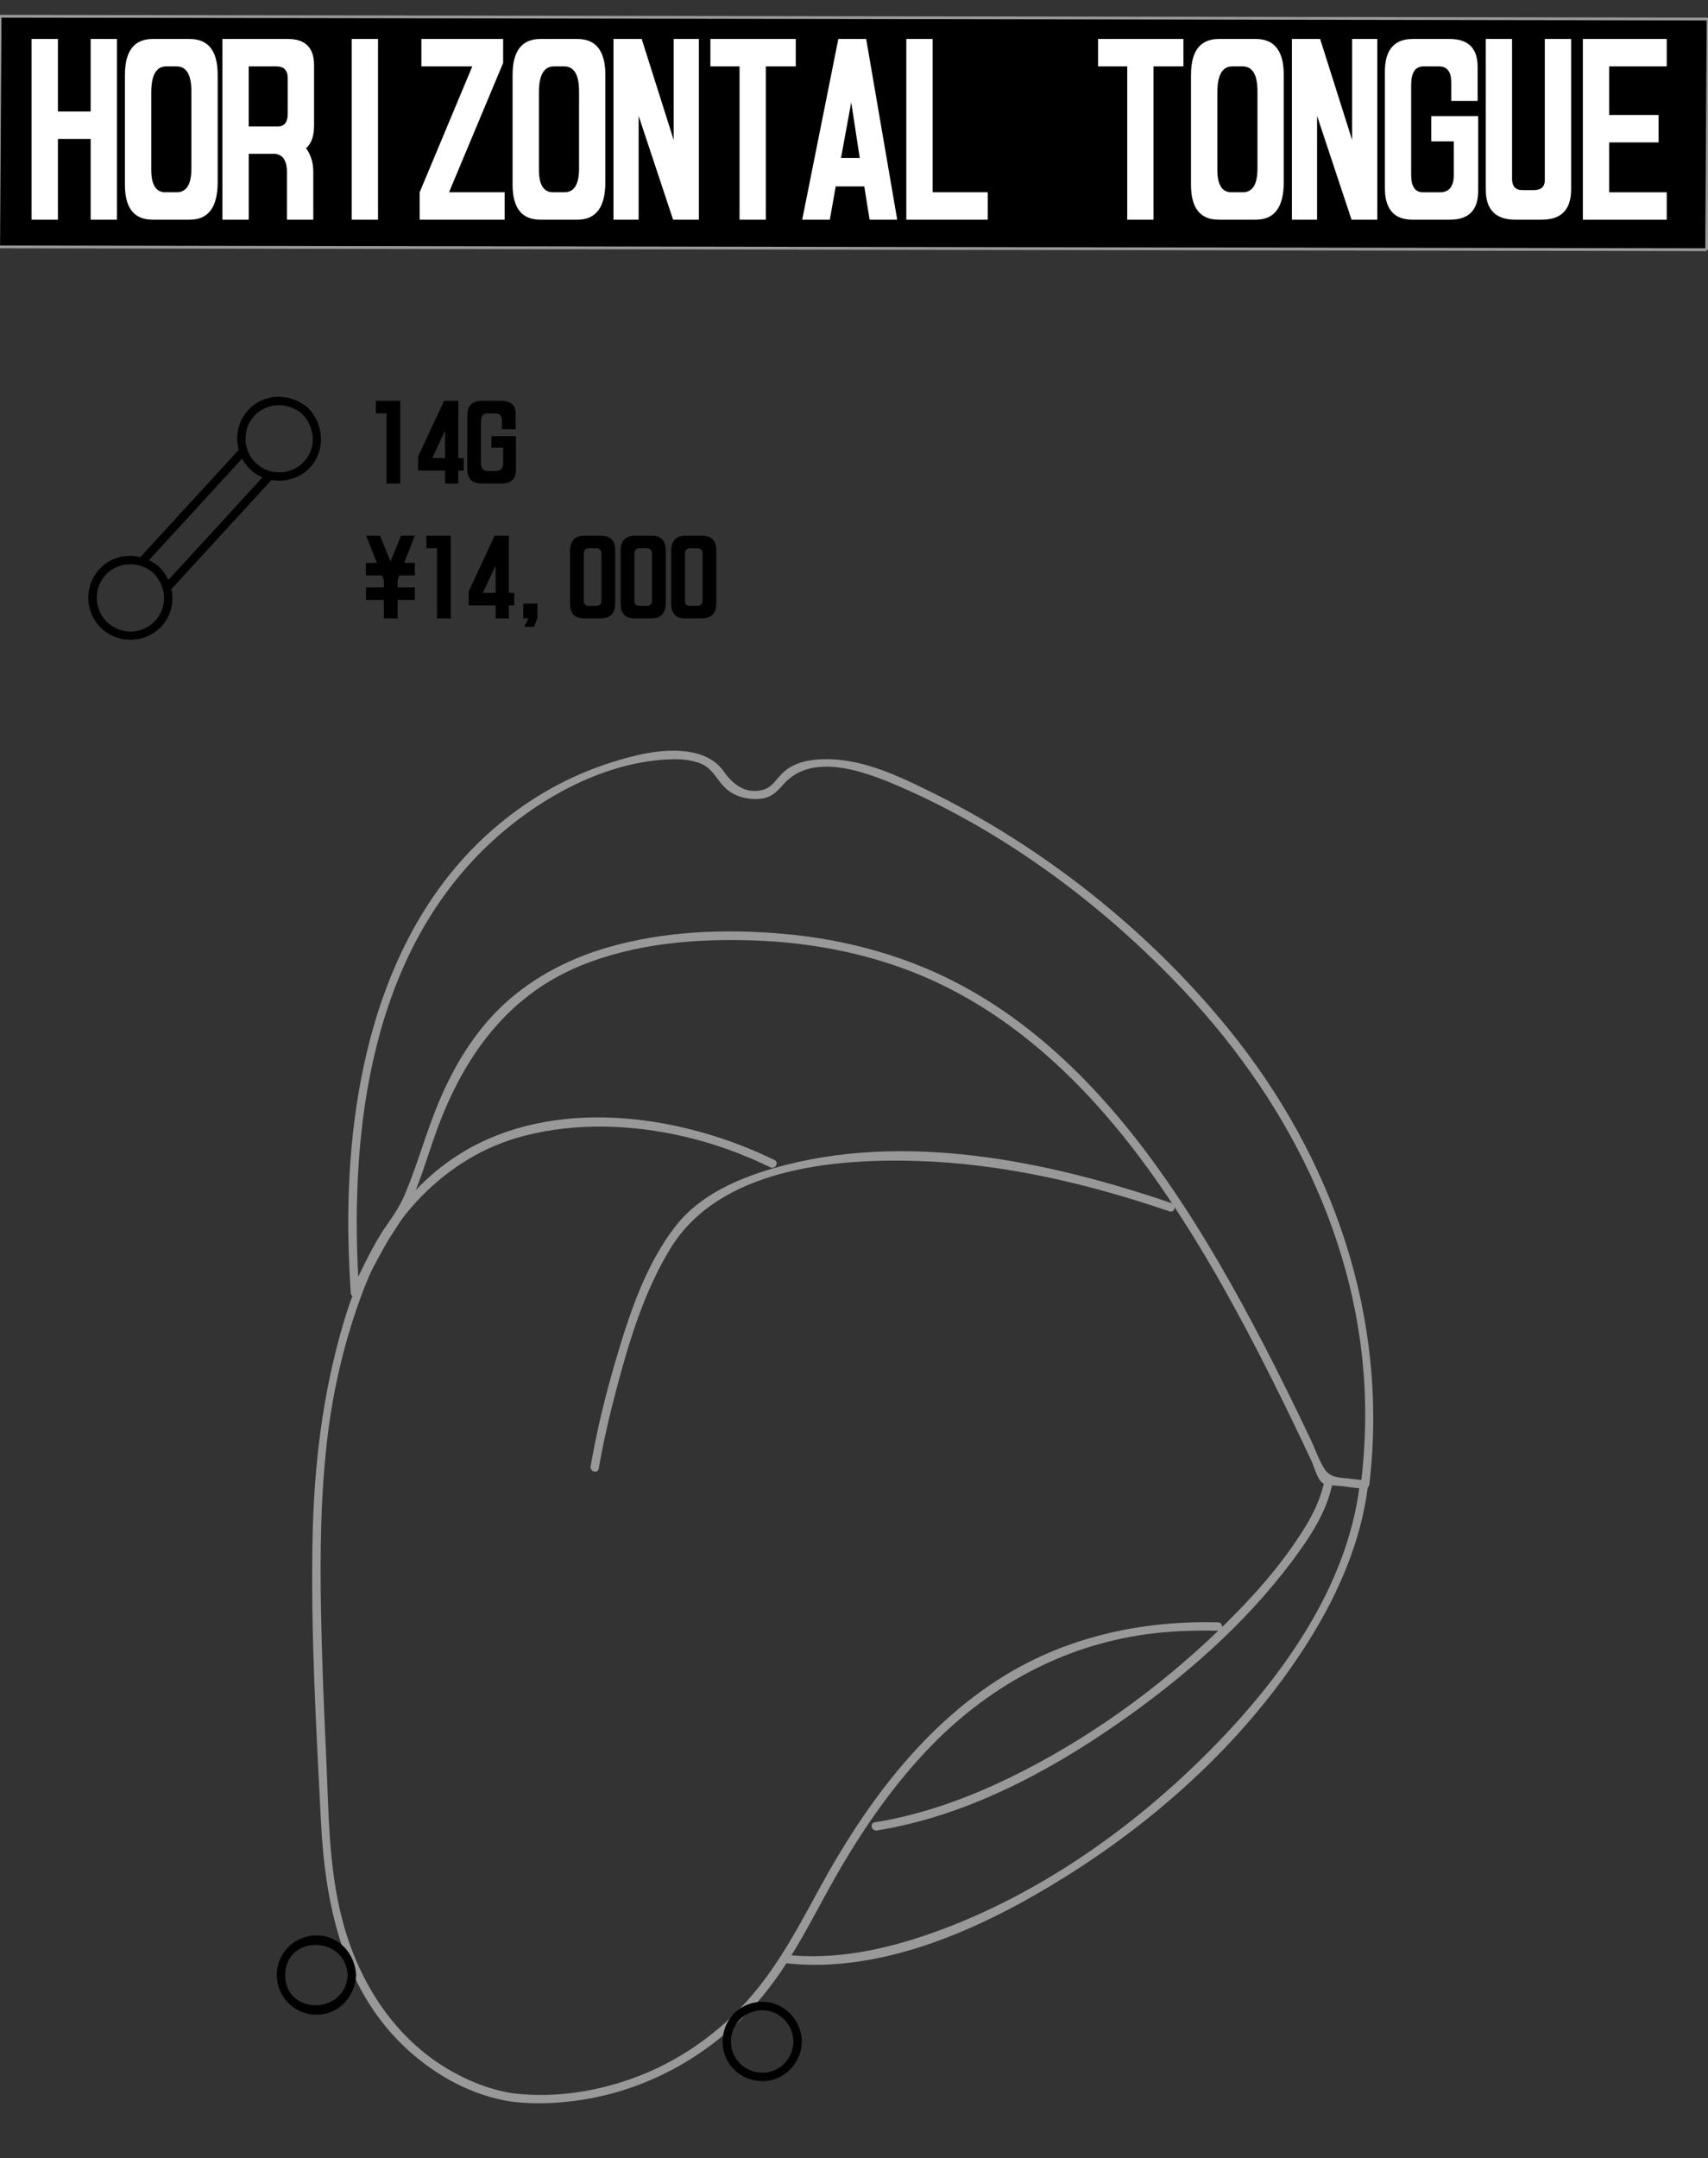
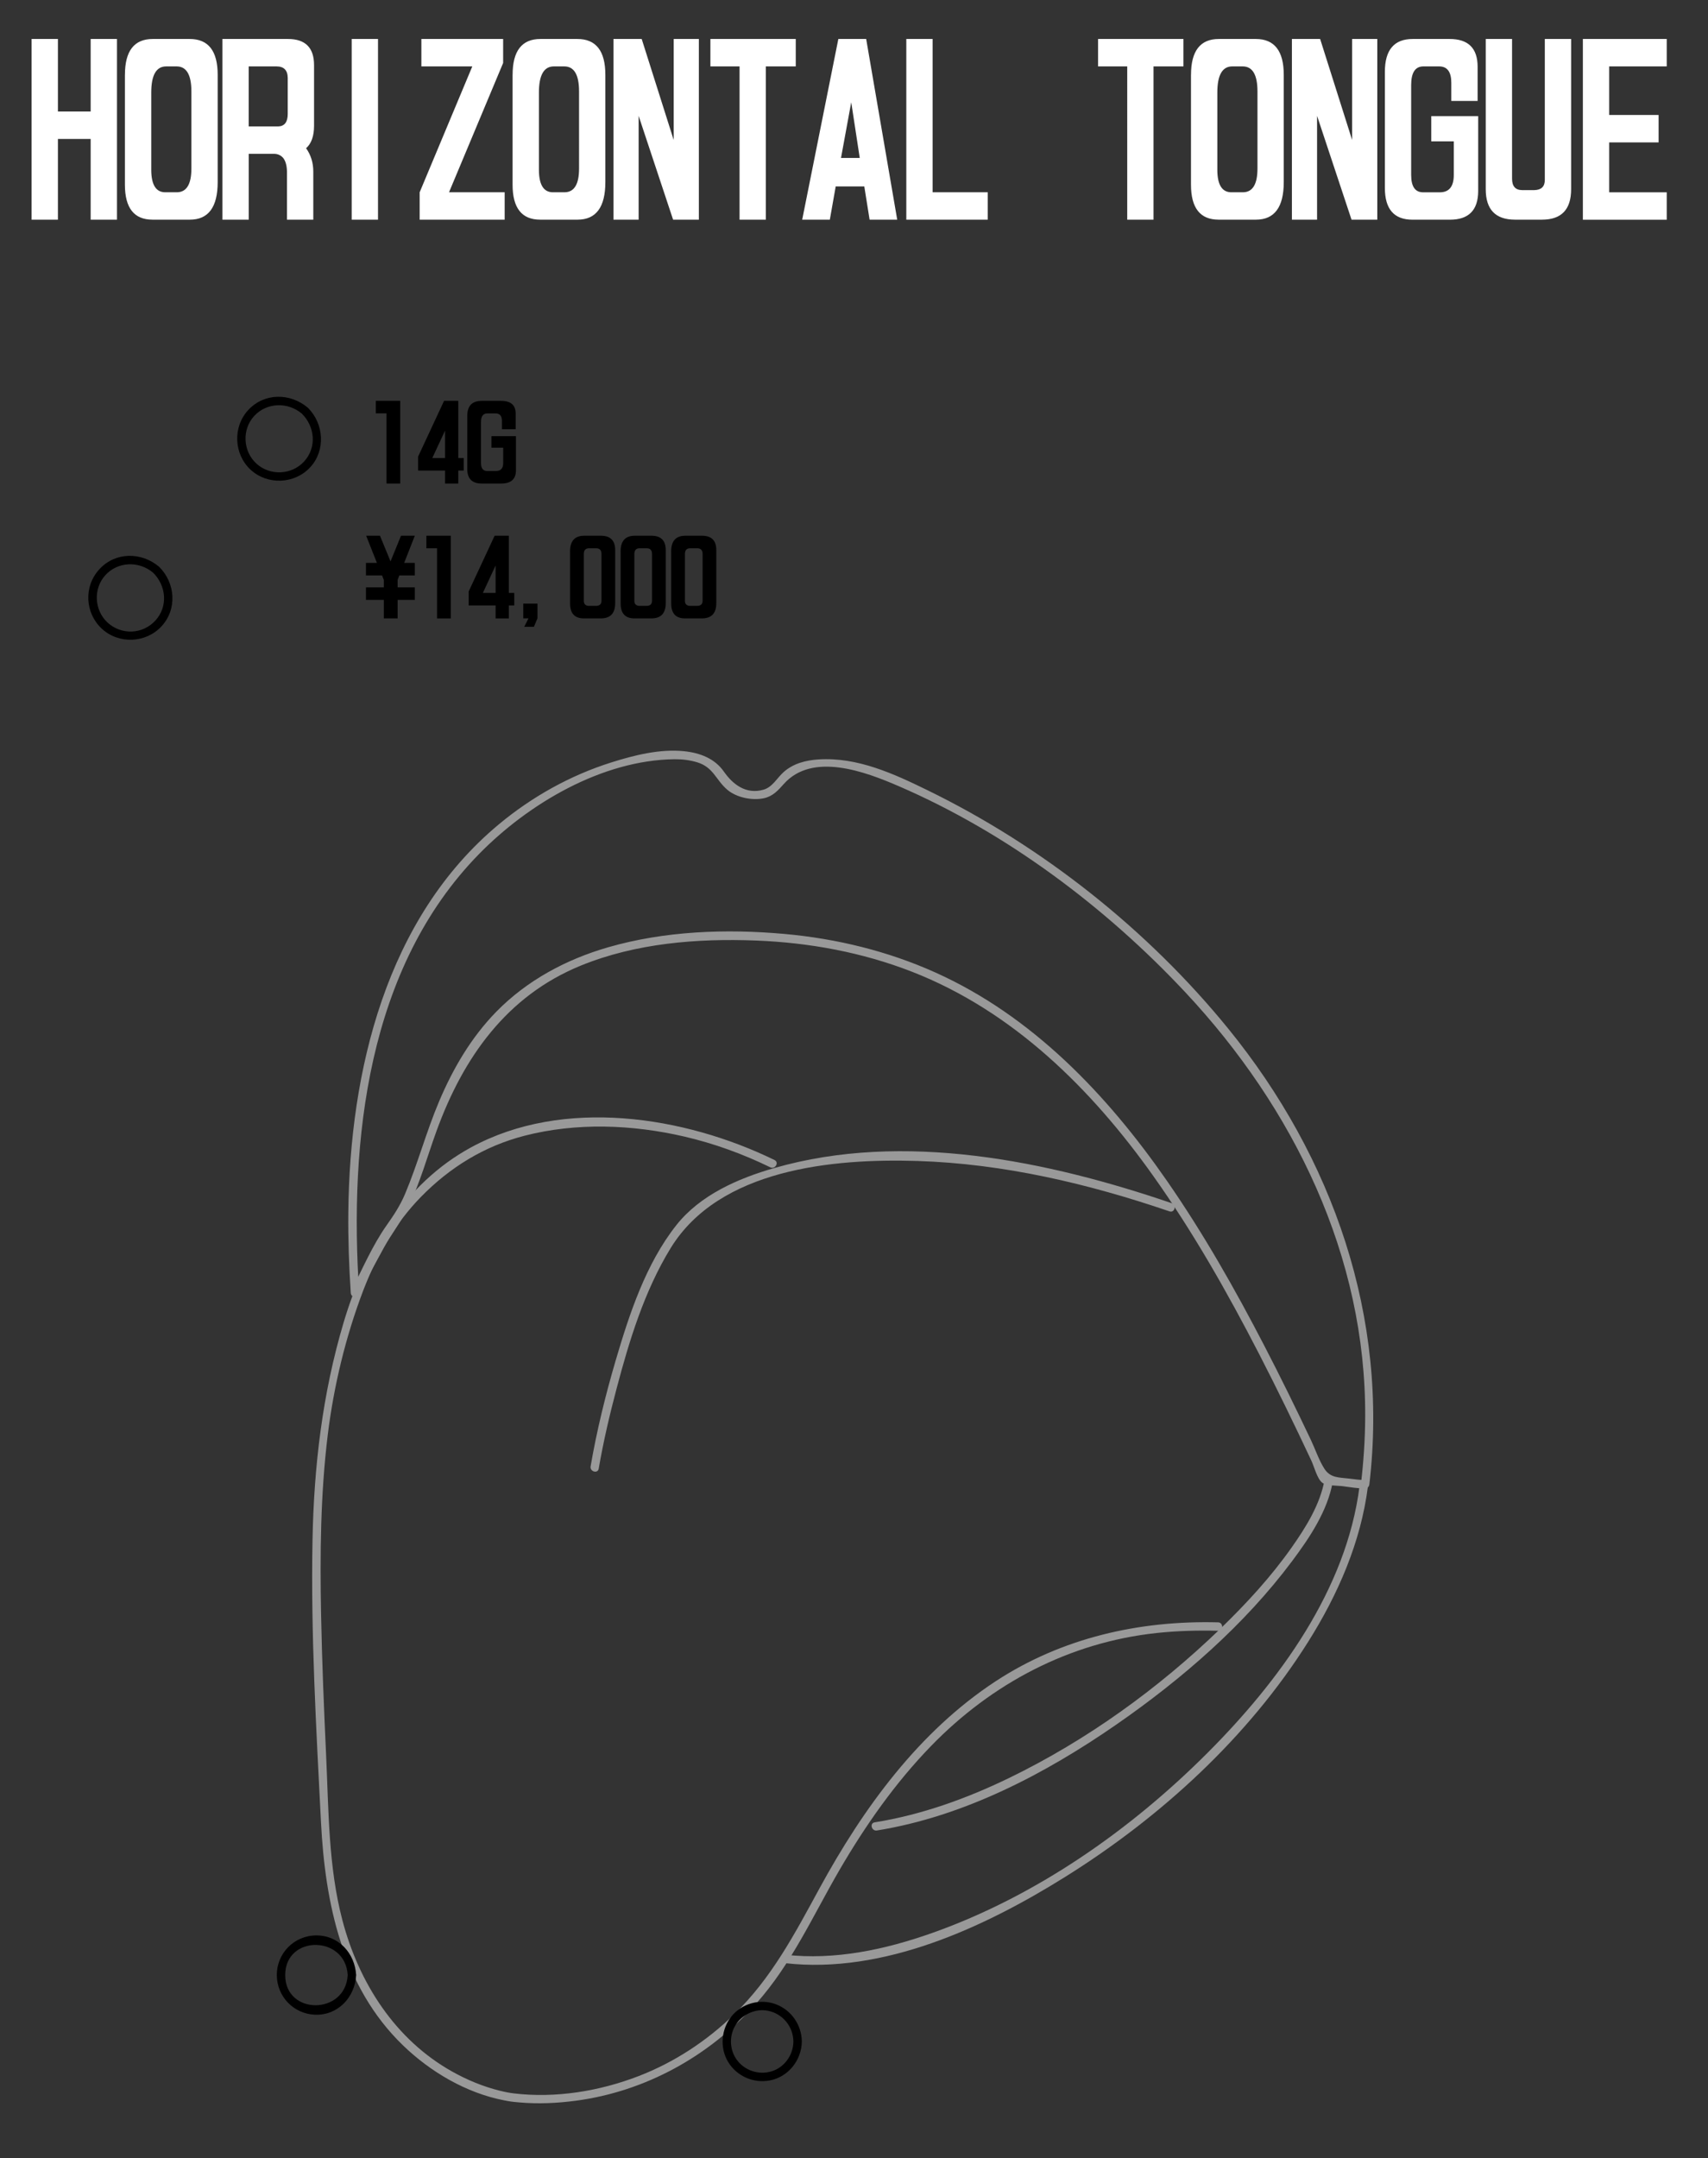
<svg xmlns="http://www.w3.org/2000/svg" id="_耳" viewBox="0 0 608.09 768">
  <rect x="0" y="0" width="608.09" height="768" fill="#333333" stroke="none" />
  <defs>
    <style>.cls-1{fill:#fff}.cls-2{fill:#999}</style>
  </defs>
-   <path style="stroke:#999;stroke-miterlimit:10" d="m607.62 88.85-608.1-.99.52-82.08 608.09.99-.51 82.08z" />
  <path d="M54.53 203.8c4.64 4.62 5.37 11.97.82 16.98s-12.13 5.22-16.98.82-5.26-12.16-.82-16.98 11.94-5.08 16.98-.82c1.47 1.24 3.6-.87 2.12-2.12-6.24-5.28-15.48-5.37-21.22.82s-5.16 15.67.82 21.22 15.67 5.16 21.22-.82c5.71-6.15 4.97-15.47-.82-21.22-1.37-1.36-3.49.76-2.12 2.12ZM107.48 147.2c4.64 4.62 5.37 11.97.82 16.98-4.4 4.85-12.13 5.22-16.98.82s-5.26-12.16-.82-16.98 11.94-5.08 16.98-.82c1.47 1.24 3.6-.87 2.12-2.12-6.24-5.28-15.48-5.37-21.22.82-5.56 6-5.16 15.67.82 21.22 5.99 5.57 15.67 5.16 21.22-.82s4.97-15.47-.82-21.22c-1.37-1.36-3.49.76-2.12 2.12Z" />
-   <path d="M51.61 200.88c11.96-13.03 23.92-26.07 35.89-39.1 1.3-1.42-.81-3.55-2.12-2.12-11.96 13.03-23.92 26.07-35.89 39.1-1.3 1.42.81 3.55 2.12 2.12ZM61.03 209.62c11.98-13.05 23.95-26.1 35.93-39.15 1.3-1.42-.81-3.55-2.12-2.12-11.98 13.05-23.95 26.1-35.93 39.15-1.3 1.42.81 3.55 2.12 2.12Z" />
  <path class="cls-2" d="M127.88 460.08c-3.62-54.09 2.88-115.66 42.76-156.28 17.53-17.85 43.68-33.32 69.47-33.64 2.75-.03 5.47.3 8.12 1.1 5.77 1.75 6.59 6.23 10.67 9.73 3.3 2.83 8.92 3.96 13.15 3.03 3.11-.69 4.96-2.76 6.99-5.04 10.22-11.46 28.95-4.41 40.89.75 38.35 16.55 73.62 42.98 102.06 73.35 38.59 41.21 64.36 93.92 64.05 151.17-.04 7.99-.58 15.95-1.52 23.89l1.5-1.5c-1.85.02-3.73-.27-5.56-.49-3.75-.45-6.8-.2-8.92-3.48-1.98-3.07-3.25-6.95-4.82-10.26-5.33-11.22-10.79-22.36-16.51-33.39-10.49-20.25-21.78-40.16-34.8-58.91-21.26-30.62-47.86-58.52-82.32-74.03-17.01-7.65-35.24-12.08-53.8-13.75-20.84-1.87-42.63-1.07-62.83 4.76-14.9 4.3-28.85 11.77-39.76 22.91-8.93 9.12-15.42 20.21-20.37 31.91-4.56 10.77-7.57 22.12-12.1 32.89-1.76 4.17-4.01 7.57-6.59 11.22-4.96 7.01-8.68 15.6-12.55 23.3-.86 1.72 1.72 3.24 2.59 1.51 2.87-5.72 5.96-11.33 9.03-16.93 2.65-4.83 6.09-9.15 8.52-14.1 4.29-8.73 6.87-18.26 10.19-27.38 9.48-26.04 24.93-48.06 51.4-58.84 19.59-7.97 41.38-9.71 62.32-8.9 18.97.73 37.83 4.19 55.55 11.1 35.95 14.01 63.89 41.69 85.9 72.67 14.26 20.07 26.45 41.56 37.72 63.42 6.45 12.5 12.59 25.16 18.57 37.89.97 2.06 2.05 6.42 3.84 7.82 1.51 1.18 5.44 1.01 7.36 1.27 2.61.35 5.3.82 7.95.79.88 0 1.4-.69 1.5-1.5 6.97-59.29-12.92-116.23-50.23-162.09-28.66-35.22-66.09-64.83-106.9-84.77-12.13-5.93-25.08-11.92-38.92-11.05-4.55.29-9.01 1.41-12.48 4.49-2.36 2.1-3.96 5.36-7.17 6.28-6.17 1.77-10.88-1.81-14.12-6.45s-8.47-6.66-14.21-7.25c-8.57-.88-17.79 1.45-25.89 4.01-14.59 4.6-28.18 12.19-39.94 21.96-40.28 33.44-53.13 87.89-53.66 138.1-.1 9.58.24 19.16.88 28.72.13 1.92 3.13 1.93 3 0Z" />
  <path class="cls-2" d="M417.18 428.15c-44.14-15.08-95.47-25.73-141.51-12.52-12.92 3.71-26.4 9.58-34.92 20.38-10.82 13.71-16.67 31.5-21.54 48.03-3.64 12.38-6.75 25.02-8.94 37.75-.32 1.89 2.57 2.7 2.89.8 1.64-9.57 3.87-19.07 6.35-28.45 4.52-17.11 9.91-34.75 19.21-49.94 17.35-28.32 57.92-32.01 87.88-31.08 30.65.95 60.85 8.06 89.77 17.93 1.83.63 2.62-2.27.8-2.89ZM471.59 526.5c-1.58 8.83-6.62 16.89-11.71 24.12-7.37 10.47-16.13 19.98-25.33 28.87-22.1 21.35-47.62 39.76-75.29 53.18-15.16 7.35-31.18 13.11-47.86 15.79-1.9.31-1.09 3.2.8 2.89 30.94-4.98 59.88-20.11 85.39-37.79 23.27-16.13 45.45-35.34 62.47-58.11 6.19-8.28 12.57-17.78 14.42-28.15.34-1.89-2.55-2.7-2.89-.8Z" />
  <path class="cls-2" d="M484.02 528.89c-4.65 36.75-28.65 69.38-54.15 94.88-27.51 27.52-61.15 51.02-98.01 64.06-16.68 5.9-34.61 9.76-52.36 7.73-1.91-.22-1.9 2.78 0 3 34.92 3.99 70.86-12.67 99.71-30.68 34-21.23 65.09-49.61 86.54-83.68 10.6-16.83 18.76-35.46 21.27-55.31.24-1.91-2.76-1.89-3 0Z" />
  <path class="cls-2" d="M275.76 412.78c-32.19-15.68-75.21-22.36-108.04-4.51-23.91 13.01-37.85 37.01-45.39 62.34-7.54 25.32-10.57 51.17-11.07 77.48-.63 33.44 1.32 66.96 3.02 100.34 1.48 28.85 7.59 58.47 29.13 79.33 9.79 9.48 22.57 17.01 36.07 19.62 2.22.43 2.65.5 5.45.74 6.64.59 13.38.28 19.98-.59 24.9-3.29 47.56-15.84 64.26-34.53 12.7-14.23 20.22-31.27 29.71-47.59 9.21-15.83 19.82-30.96 32.61-44.13 21.64-22.27 49.23-36.85 80.25-40.19 7.28-.78 14.61-.99 21.93-.8 1.93.05 1.93-2.95 0-3-27.98-.73-55.57 5.49-79.16 20.94-27.36 17.91-47.21 45.22-62.67 73.57-8.88 16.27-17.12 32.1-30.63 45.15-9.7 9.37-21.16 16.9-33.76 21.77-13.97 5.4-29.63 7.98-44.58 6.18-1.26-.15-2.83-.43-4.99-.96-5.88-1.46-11.54-3.81-16.82-6.76-20.4-11.39-33.33-31.68-39.17-53.94-4.98-18.97-4.87-38.88-5.77-58.34-.78-16.86-1.49-33.72-1.81-50.59-.41-21.28-.21-42.67 2.39-63.82 2.13-17.29 6.42-35.1 12.66-51.38 4.71-12.26 11.28-23.77 20.5-33.2 10.28-10.52 22.57-18.09 36.87-21.77 18.5-4.76 38.34-4.01 56.86.28 10.61 2.46 20.86 6.18 30.65 10.95 1.73.84 3.25-1.74 1.51-2.59Z" />
  <path d="M123.79 702.81c-.77 14.24-22.25 14.37-22.25 0s21.48-14.25 22.25 0c.1 1.92 3.1 1.93 3 0-.41-7.66-6.13-14.12-14.12-14.12s-14.16 6.44-14.12 14.12 6 13.73 13.44 14.09c8.26.39 14.38-6.14 14.81-14.09.1-1.93-2.9-1.92-3 0ZM282.47 726.44c-.06 4.58-2.87 8.83-7.22 10.43s-9.39.3-12.43-3.27c-3.01-3.53-3.42-8.78-1.08-12.77s7.16-6.25 11.75-5.31c5.21 1.07 8.91 5.63 8.98 10.92.03 1.93 3.03 1.93 3 0-.08-5.91-3.72-11.18-9.27-13.26s-12-.3-15.71 4.23-4.34 11.18-1.26 16.3 9.07 7.69 14.89 6.58c6.58-1.26 11.26-7.24 11.35-13.85.03-1.93-2.97-1.93-3 0Z" />
  <path class="cls-1" d="M20.62 49.44v28.73h-9.37v-64.3h9.37v25.81h11.66V13.87h9.37v64.3h-9.37V49.44H20.62ZM44.48 26.62c0-8.5 3.3-12.75 9.91-12.75h13.14c6.65 0 9.97 4.25 9.97 12.75V64.8c0 8.91-3.3 13.37-9.91 13.37H54.31c-6.56 0-9.84-4.15-9.84-12.45v-39.1Zm9.37 33.96c.04 5.22 1.71 7.84 4.99 7.84h4.18c3.41-.05 5.12-2.87 5.12-8.45V32.54c0-5.94-1.75-8.91-5.26-8.91h-3.71c-3.55 0-5.32 3.1-5.32 9.3v27.66ZM100.82 56.2c-.85-.97-1.95-1.46-3.3-1.46h-8.96v23.43h-9.37v-64.3h23.32c6.2 0 9.3 3.1 9.3 9.3v21.59c0 3.64-.94 6.3-2.83 7.99 1.71 2.41 2.56 5.17 2.56 8.3v17.13h-9.37V61.05c-.04-2.15-.5-3.76-1.35-4.84ZM88.55 23.63v21.36H99c2.29-.05 3.44-1.54 3.44-4.46V27.7c-.04-2.71-1.37-4.07-3.98-4.07h-9.91ZM134.58 13.87v64.3h-9.37v-64.3h9.37ZM149.41 68.42l18.74-44.79h-18.13v-9.76h29.11v8.53l-19.27 46.02h19.81v9.76h-30.26v-9.76ZM182.5 26.62c0-8.5 3.3-12.75 9.91-12.75h13.14c6.65 0 9.97 4.25 9.97 12.75V64.8c0 8.91-3.3 13.37-9.91 13.37h-13.28c-6.56 0-9.84-4.15-9.84-12.45v-39.1Zm9.37 33.96c.04 5.22 1.71 7.84 4.99 7.84h4.18c3.41-.05 5.12-2.87 5.12-8.45V32.54c0-5.94-1.75-8.91-5.26-8.91h-3.71c-3.55 0-5.32 3.1-5.32 9.3v27.66ZM228.46 13.87l11.39 35.95V13.87h8.96v64.3h-9.17l-12.27-36.95v36.95h-8.96v-64.3h10.04ZM272.67 78.17h-9.37V23.63h-10.38v-9.76h30.39v9.76h-10.65v54.55ZM309.6 78.17l-1.89-11.83h-10.18l-2.09 11.83h-9.84l12.87-64.3h9.91l11.05 64.3h-9.84ZM299.42 56.2h6.67l-3.03-19.82-3.64 19.82ZM351.65 68.42v9.76h-28.98V13.87h9.37v54.55h19.61ZM410.69 78.17h-9.37V23.63h-10.38v-9.76h30.39v9.76h-10.65v54.55ZM424.03 26.62c0-8.5 3.3-12.75 9.91-12.75h13.14c6.65 0 9.97 4.25 9.97 12.75V64.8c0 8.91-3.3 13.37-9.91 13.37h-13.28c-6.56 0-9.84-4.15-9.84-12.45v-39.1Zm9.37 33.96c.04 5.22 1.71 7.84 4.99 7.84h4.18c3.41-.05 5.12-2.87 5.12-8.45V32.54c0-5.94-1.75-8.91-5.26-8.91h-3.71c-3.55 0-5.32 3.1-5.32 9.3v27.66ZM470 13.87l11.39 35.95V13.87h8.96v64.3h-9.17l-12.27-36.95v36.95h-8.96v-64.3h10.04ZM526.27 50.29v17.75c-.04 6.76-3.39 10.14-10.04 10.14h-13.34c-6.56 0-9.84-3.76-9.84-11.29V25.55c0-7.78 3.3-11.68 9.91-11.68h13.14c6.65 0 9.97 3.3 9.97 9.91v12.14h-9.37v-6.45c0-3.89-1.44-5.84-4.31-5.84h-5.73c-2.83.05-4.25 2.25-4.25 6.61v32.04c0 4.1 1.42 6.15 4.25 6.15h6.07c3.23-.05 4.85-2.1 4.85-6.15V50.3h-8.02v-8.99h16.71v8.99ZM538.33 13.87v49.71c0 2.72 1.21 4.07 3.64 4.07h4.25c2.52-.05 3.77-1.25 3.77-3.61V13.87h9.37v53.47c0 7.22-3.46 10.83-10.38 10.83h-9.57c-6.97 0-10.45-3.61-10.45-10.83V13.87h9.37ZM563.54 78.17v-64.3h29.86v9.76h-20.49v17.29h17.59v9.76h-17.59v17.75h20.49v9.76h-29.86Z" />
  <path d="M142.49 142.63v29.43h-4.89V147.1h-3.8v-4.46h8.68ZM163.16 142.63v20.36h1.93v4.46h-1.93v4.61h-4.71v-4.61h-9.6v-4.96l9.25-19.86h5.06Zm-9.25 20.36h4.54v-9.77l-4.54 9.77ZM183.69 159.3v8.12c-.02 3.09-1.77 4.64-5.24 4.64h-6.96c-3.42 0-5.13-1.72-5.13-5.17v-18.91c0-3.56 1.72-5.34 5.17-5.34h6.86c3.47 0 5.2 1.51 5.2 4.54v5.55h-4.89v-2.95c0-1.78-.75-2.67-2.25-2.67h-2.99c-1.48.02-2.21 1.03-2.21 3.02v14.66c0 1.88.74 2.81 2.21 2.81h3.16c1.69-.02 2.53-.96 2.53-2.81v-5.48h-4.18v-4.11h8.72v4.11ZM147.69 200.3v4.46h-5.52l-.6 1.58v2.67h6.12v4.46h-6.12v6.57h-4.92v-6.57h-6.36v-4.46h6.36v-2.67l-.63-1.58h-5.73v-4.46h3.9l-3.83-9.67h4.92l3.76 9.14 3.73-9.14h4.92l-3.8 9.67h3.8ZM160.49 190.63v29.43h-4.89V195.1h-3.8v-4.46h8.68ZM181.16 190.63v20.36h1.93v4.46h-1.93v4.61h-4.71v-4.61h-9.6v-4.96l9.25-19.86h5.06Zm-9.25 20.36h4.54v-9.77l-4.54 9.77ZM190.09 223.05h-3.45l1.51-3.02h-1.86v-5.24h5.06v5.24l-1.27 3.02ZM202.95 196.22c0-3.73 1.69-5.59 5.06-5.59h5.98c3.35.02 5.03 1.73 5.03 5.13v18.91c-.02 3.59-1.73 5.38-5.13 5.38h-6.01c-3.28 0-4.92-1.77-4.92-5.31v-18.53Zm4.89 17.51c0 1.24.63 1.86 1.9 1.86h2.5c1.27-.02 1.9-.64 1.9-1.86v-16.59c0-1.36-.63-2.04-1.9-2.04h-2.53c-1.24 0-1.86.68-1.86 2.04v16.59ZM220.95 196.22c0-3.73 1.69-5.59 5.06-5.59h5.98c3.35.02 5.03 1.73 5.03 5.13v18.91c-.02 3.59-1.73 5.38-5.13 5.38h-6.01c-3.28 0-4.92-1.77-4.92-5.31v-18.53Zm4.89 17.51c0 1.24.63 1.86 1.9 1.86h2.5c1.27-.02 1.9-.64 1.9-1.86v-16.59c0-1.36-.63-2.04-1.9-2.04h-2.53c-1.24 0-1.86.68-1.86 2.04v16.59ZM238.95 196.22c0-3.73 1.69-5.59 5.06-5.59h5.98c3.35.02 5.03 1.73 5.03 5.13v18.91c-.02 3.59-1.73 5.38-5.13 5.38h-6.01c-3.28 0-4.92-1.77-4.92-5.31v-18.53Zm4.89 17.51c0 1.24.63 1.86 1.9 1.86h2.5c1.27-.02 1.9-.64 1.9-1.86v-16.59c0-1.36-.63-2.04-1.9-2.04h-2.53c-1.24 0-1.86.68-1.86 2.04v16.59Z" />
</svg>